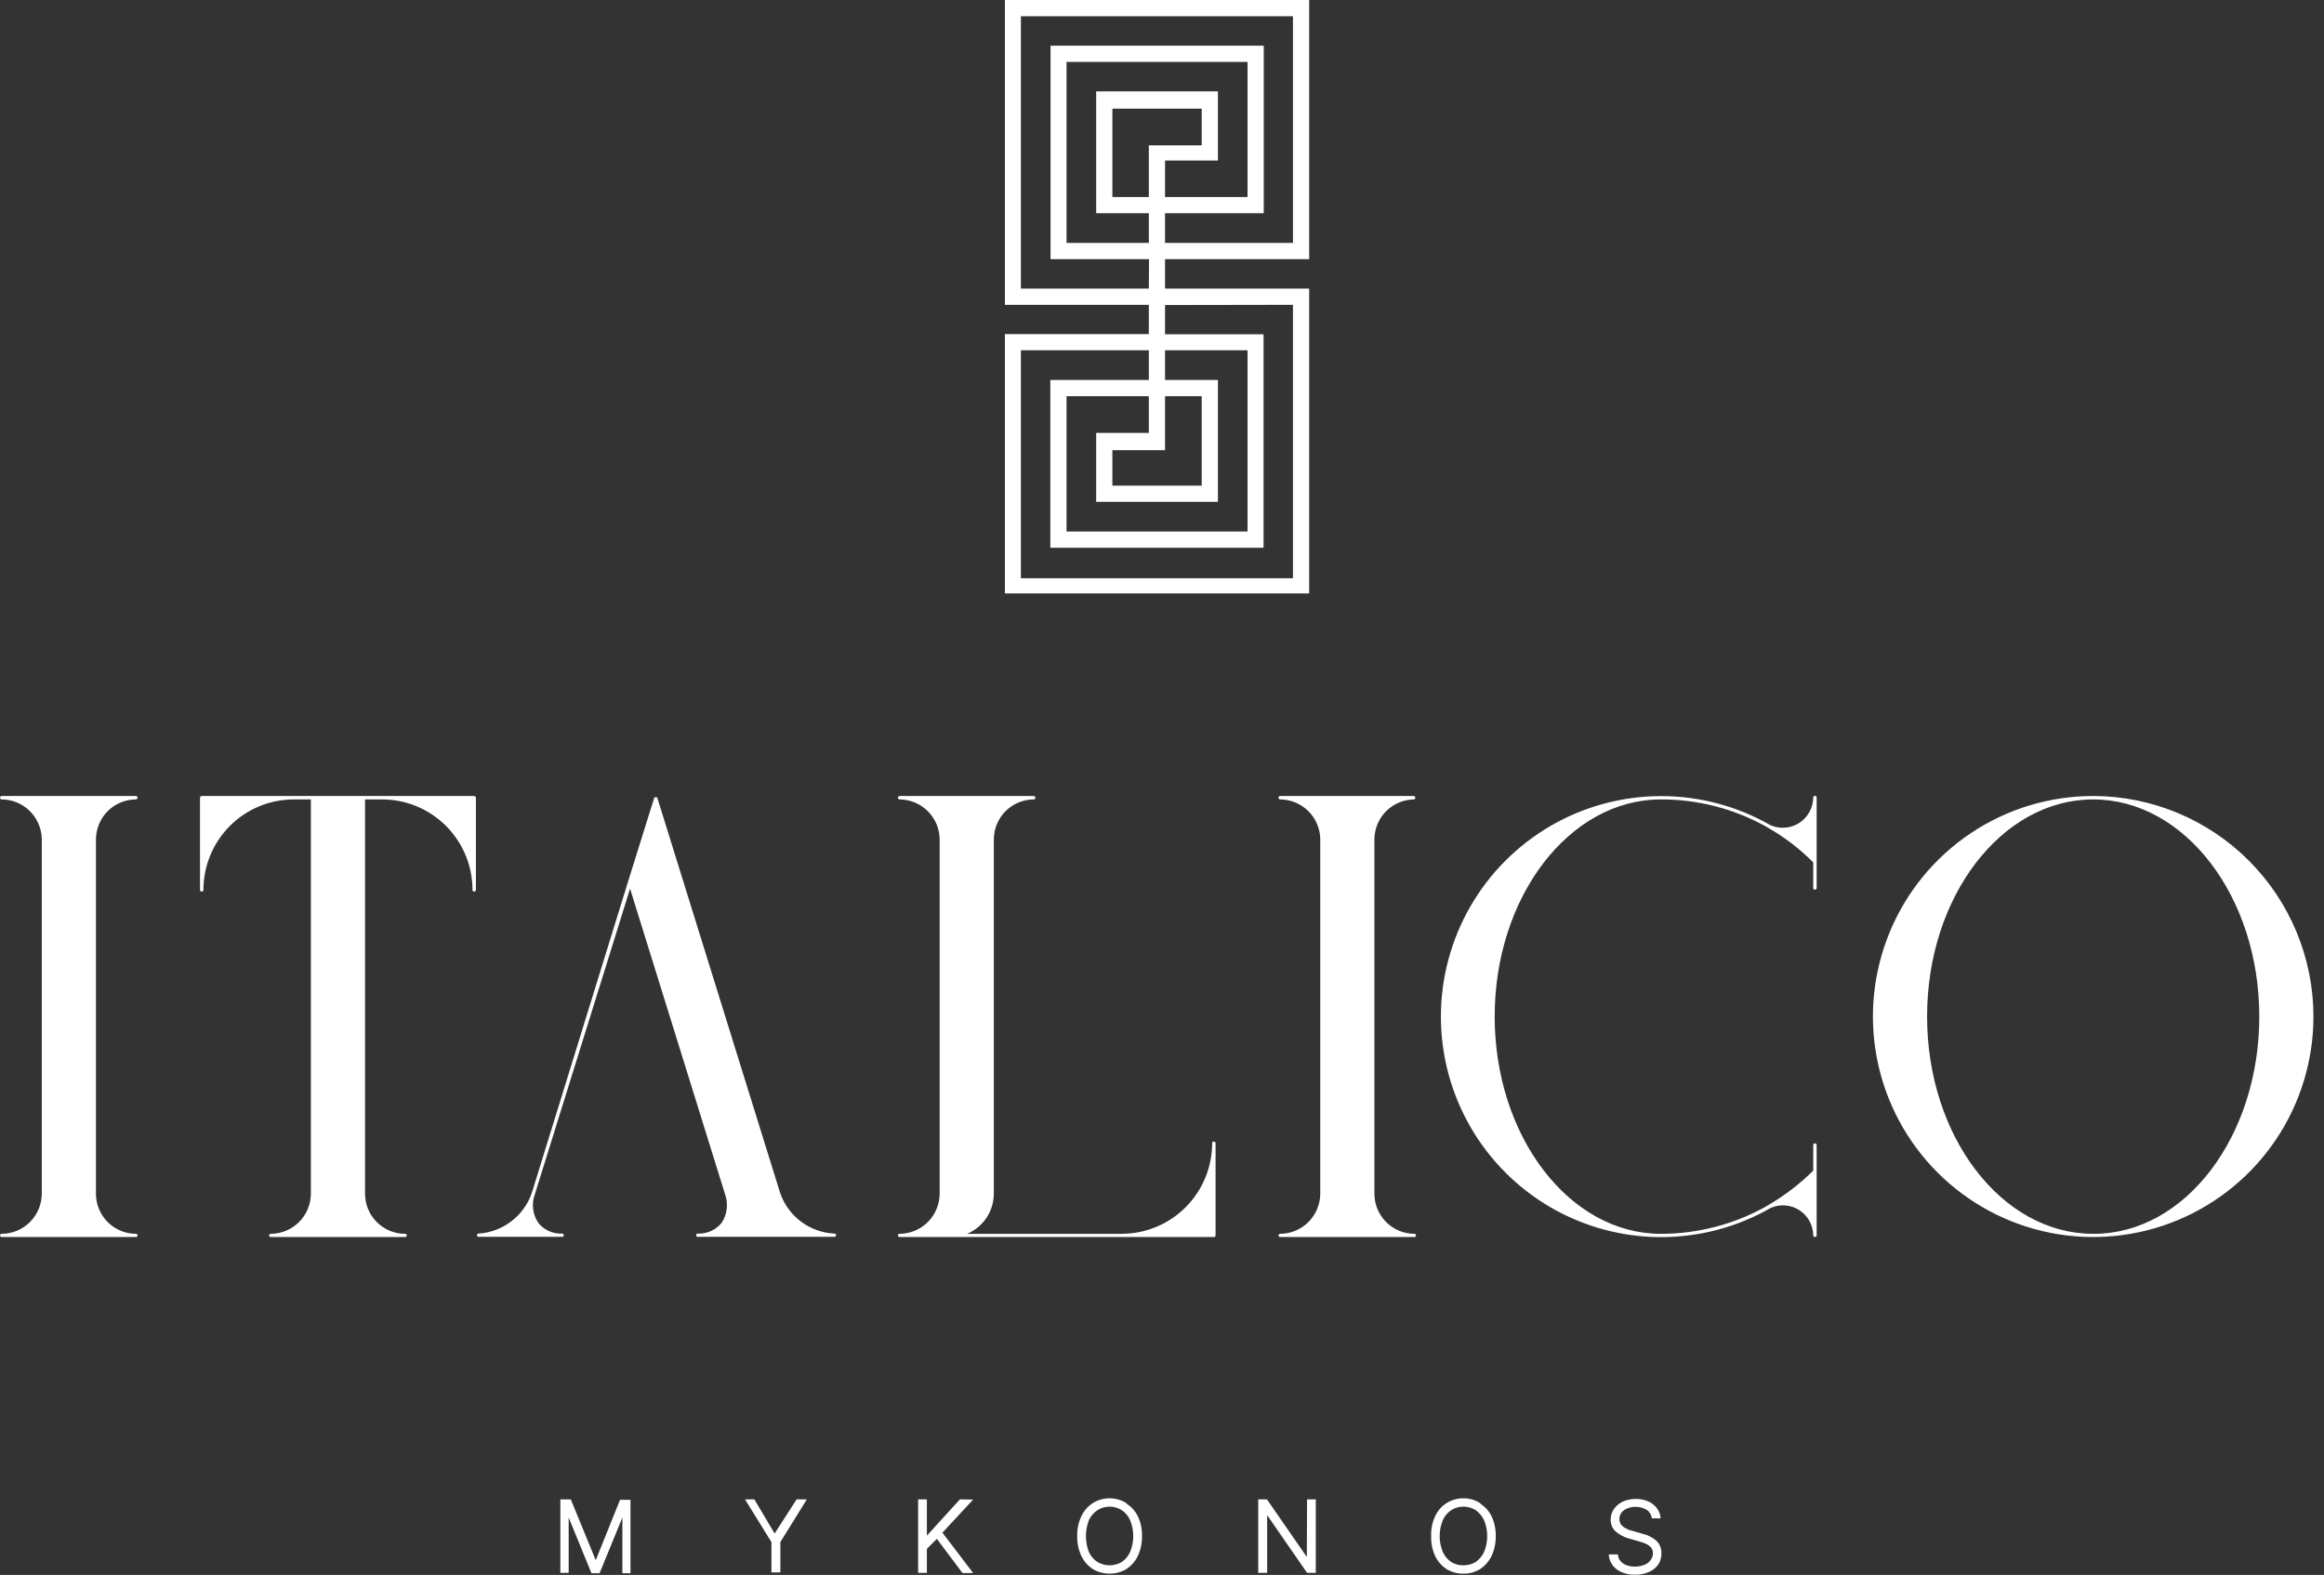
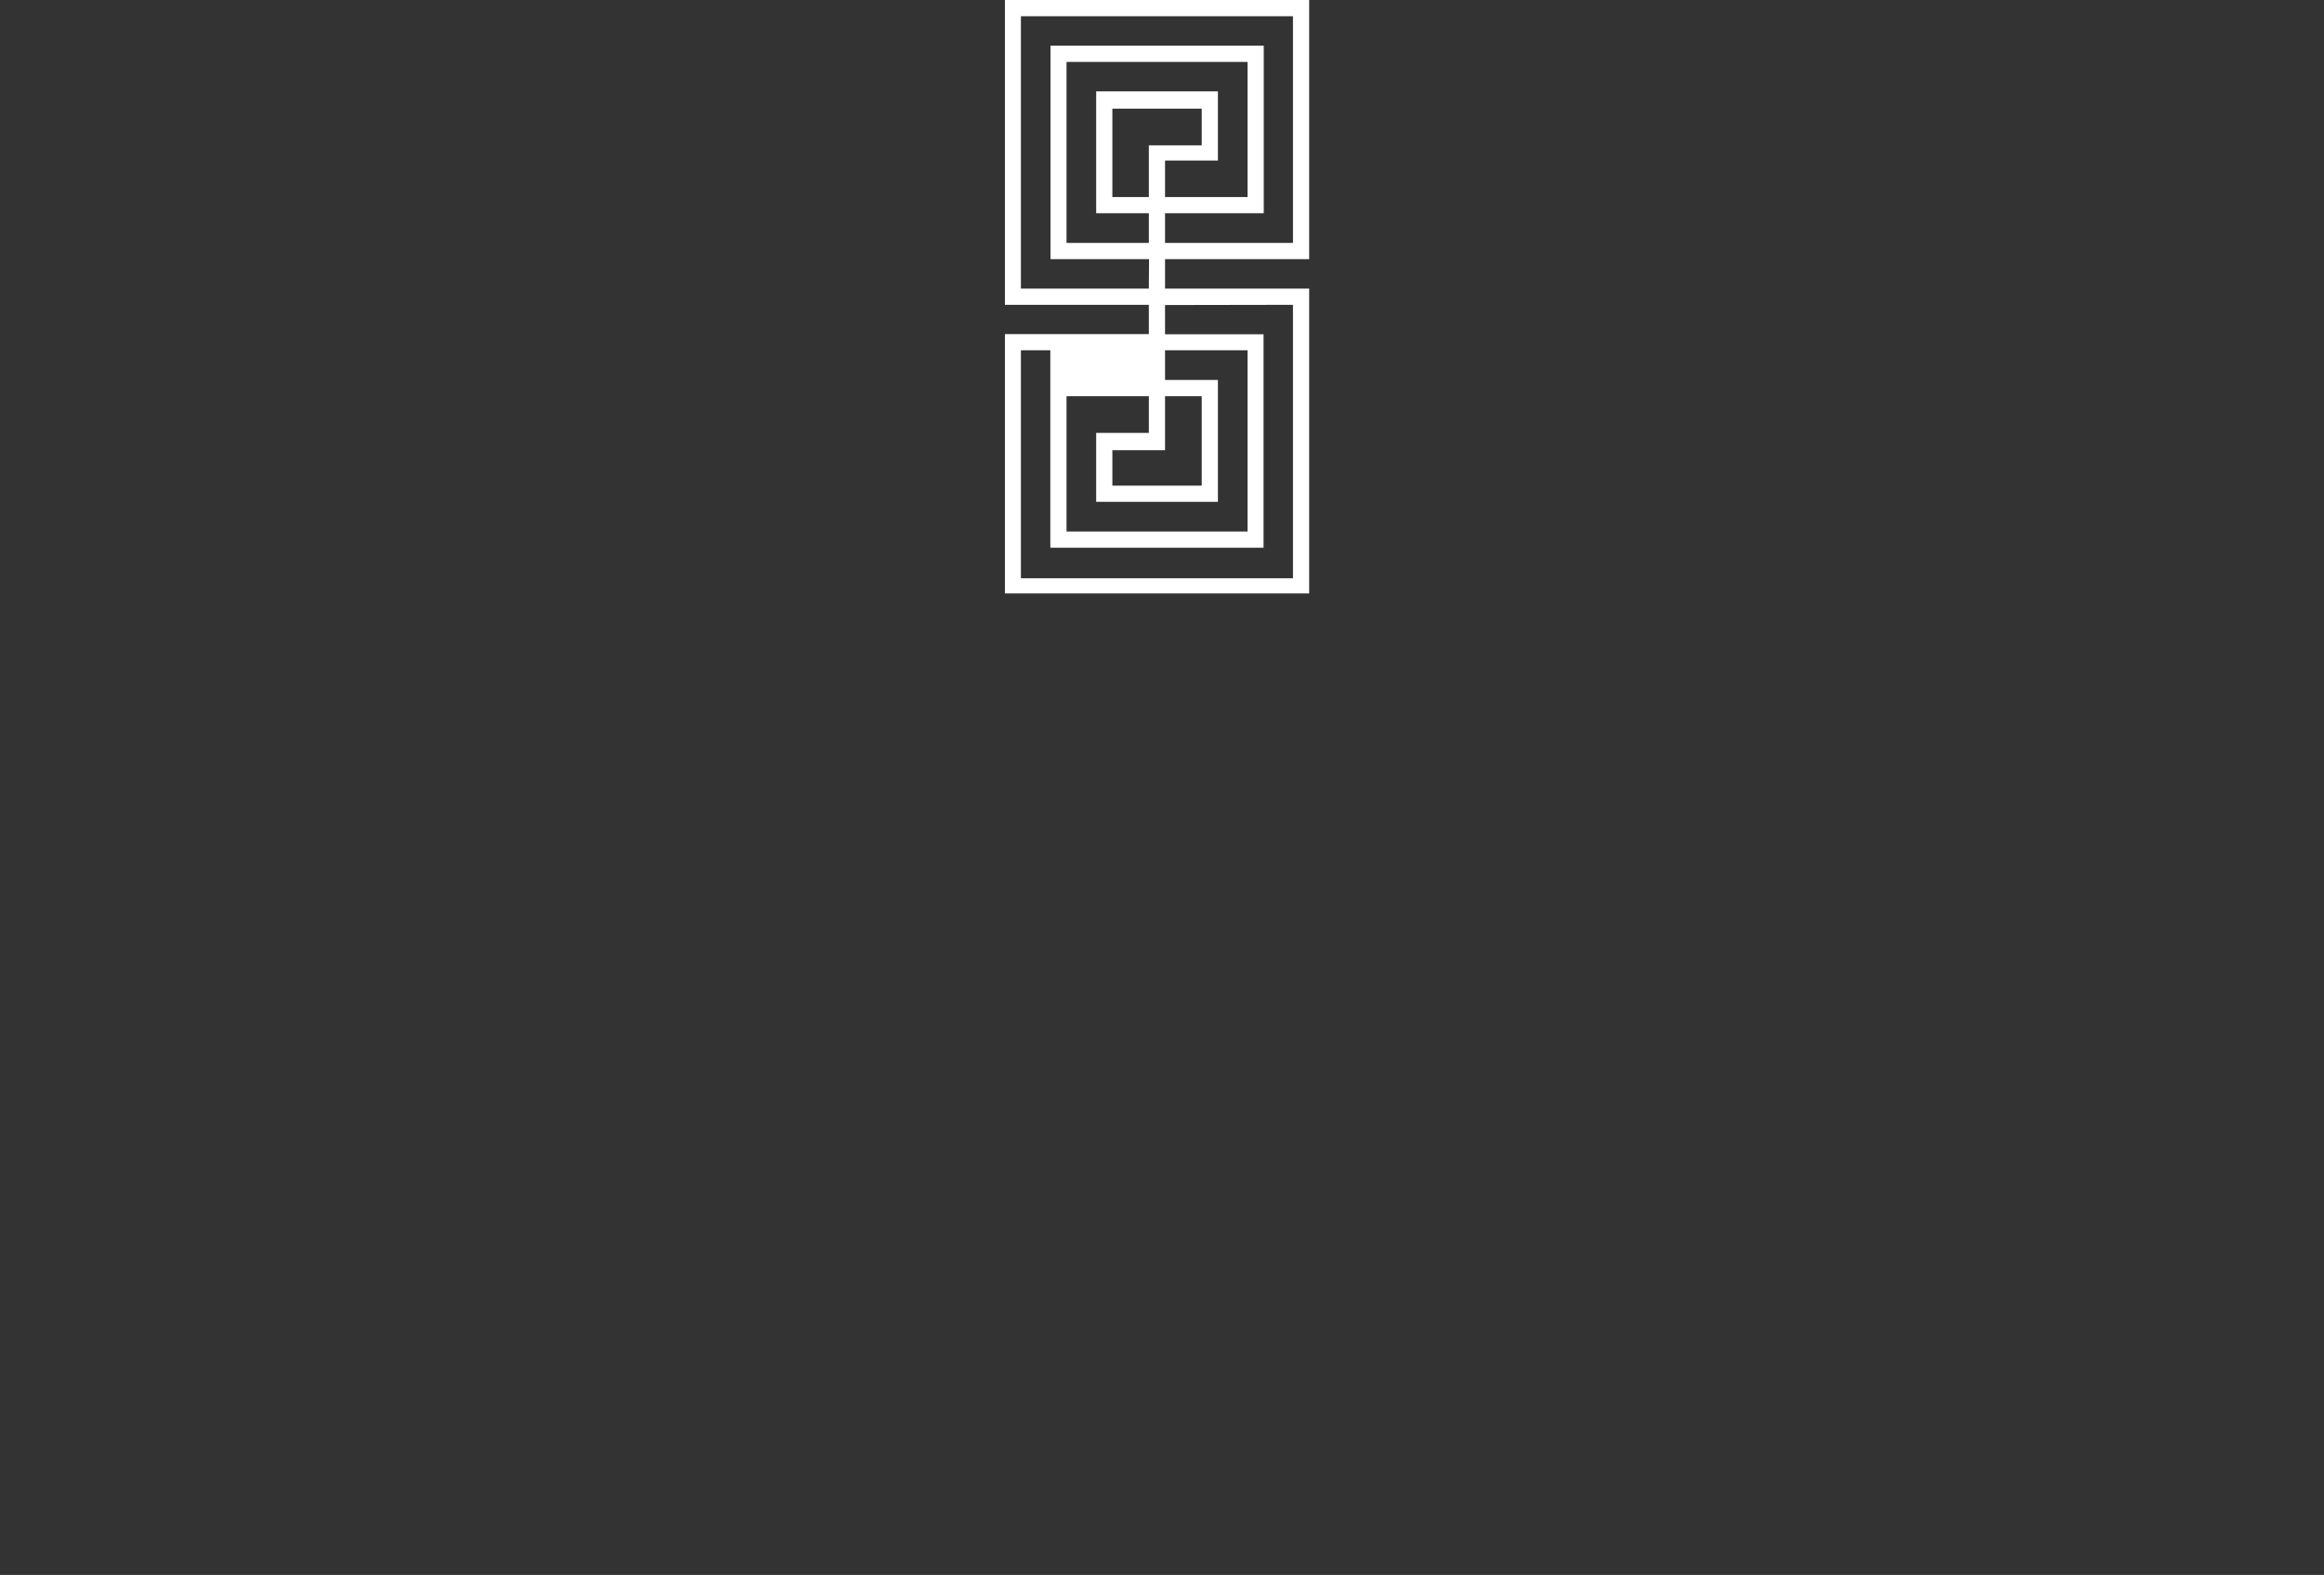
<svg xmlns="http://www.w3.org/2000/svg" width="214" height="145" viewBox="0 0 214 145" fill="none">
  <rect x="0" y="0" width="214" height="145" fill="#333333" stroke="none" />
  <g clip-path="url(#clip0_1_162)">
-     <path d="M120.552 23.859V0H92.535V28.064H105.788V30.757H92.535V54.635H120.552V26.571H107.28V23.859H120.552ZM119.06 28.064V53.24H94.007V32.251H105.788V34.982H96.717V50.43H116.351V30.777H107.28V28.084L119.06 28.064ZM107.28 41.35V36.476H110.657V44.711H102.43V41.448H107.28V41.35ZM105.788 39.856H100.938V46.204H112.149V34.982H107.28V32.251H114.878V48.936H98.209V36.476H105.788V39.856ZM105.788 26.571H94.007V1.494H119.06V22.365H107.28V19.633H116.37V4.206H96.736V23.859H105.807L105.788 26.571ZM105.788 13.286V18.14H102.43V10.003H110.657V13.384H105.788V13.286ZM107.28 14.779H112.149V8.411H100.938V19.633H105.788V22.365H98.209V5.699H114.878V18.14H107.28V14.779Z" fill="white" />
-     <path d="M111.619 105.262C111.614 107.47 110.735 109.587 109.175 111.148C107.615 112.71 105.5 113.589 103.294 113.595H89.059C89.785 113.287 90.404 112.773 90.841 112.116C91.277 111.459 91.511 110.689 91.514 109.9V77.295C91.514 76.319 91.9 75.382 92.588 74.69C93.276 73.997 94.21 73.606 95.185 73.601C95.227 73.601 95.267 73.584 95.296 73.555C95.326 73.525 95.342 73.485 95.342 73.444C95.342 73.402 95.326 73.362 95.296 73.332C95.267 73.303 95.227 73.286 95.185 73.286H82.835C82.794 73.286 82.754 73.303 82.724 73.332C82.695 73.362 82.678 73.402 82.678 73.444C82.678 73.485 82.695 73.525 82.724 73.555C82.754 73.584 82.794 73.601 82.835 73.601C83.809 73.606 84.742 73.994 85.433 74.682C86.124 75.369 86.516 76.301 86.527 77.276V109.919C86.516 110.894 86.124 111.826 85.433 112.514C84.742 113.201 83.809 113.589 82.835 113.595C82.797 113.594 82.76 113.608 82.731 113.634C82.702 113.659 82.683 113.694 82.678 113.732C82.678 113.774 82.695 113.814 82.724 113.843C82.754 113.873 82.794 113.889 82.835 113.889H111.796C111.815 113.89 111.835 113.885 111.853 113.877C111.871 113.869 111.887 113.857 111.9 113.842C111.913 113.827 111.923 113.81 111.929 113.791C111.934 113.772 111.936 113.752 111.933 113.732V105.262C111.936 105.242 111.934 105.222 111.929 105.203C111.923 105.184 111.913 105.166 111.9 105.151C111.887 105.137 111.871 105.125 111.853 105.117C111.835 105.108 111.815 105.104 111.796 105.105C111.773 105.097 111.749 105.096 111.725 105.101C111.702 105.106 111.68 105.117 111.662 105.133C111.645 105.149 111.631 105.169 111.624 105.191C111.616 105.214 111.614 105.238 111.619 105.262ZM71.841 109.841L60.512 73.404H60.257L57.802 81.265L48.967 109.841C48.608 110.874 47.953 111.78 47.083 112.444C46.214 113.107 45.169 113.501 44.078 113.575C44.059 113.572 44.038 113.574 44.02 113.579C44.001 113.585 43.983 113.595 43.968 113.608C43.953 113.621 43.941 113.637 43.933 113.655C43.925 113.673 43.921 113.693 43.921 113.712C43.918 113.734 43.919 113.756 43.926 113.776C43.933 113.797 43.944 113.816 43.96 113.831C43.975 113.846 43.994 113.858 44.014 113.865C44.035 113.871 44.057 113.873 44.078 113.87H51.755C51.776 113.873 51.798 113.871 51.819 113.865C51.84 113.858 51.858 113.846 51.873 113.831C51.889 113.816 51.9 113.797 51.907 113.776C51.914 113.756 51.915 113.734 51.912 113.712C51.912 113.693 51.908 113.673 51.9 113.655C51.892 113.637 51.88 113.621 51.865 113.608C51.85 113.595 51.833 113.585 51.814 113.579C51.795 113.574 51.775 113.572 51.755 113.575C51.336 113.593 50.918 113.511 50.536 113.337C50.154 113.163 49.818 112.901 49.556 112.573C49.3 112.185 49.14 111.743 49.089 111.282C49.038 110.82 49.097 110.353 49.261 109.919L58.018 81.816L66.755 109.919C66.915 110.354 66.972 110.82 66.921 111.281C66.87 111.741 66.712 112.184 66.461 112.573C66.197 112.899 65.861 113.159 65.479 113.333C65.097 113.507 64.681 113.59 64.262 113.575C64.242 113.572 64.222 113.574 64.203 113.579C64.184 113.585 64.167 113.595 64.152 113.608C64.137 113.621 64.125 113.637 64.117 113.655C64.109 113.673 64.105 113.693 64.105 113.712C64.101 113.734 64.103 113.756 64.11 113.776C64.117 113.797 64.128 113.816 64.143 113.831C64.159 113.846 64.177 113.858 64.198 113.865C64.219 113.871 64.24 113.873 64.262 113.87H76.847C76.867 113.87 76.887 113.866 76.905 113.858C76.923 113.85 76.939 113.838 76.952 113.823C76.965 113.808 76.975 113.79 76.98 113.771C76.986 113.752 76.987 113.732 76.985 113.712C76.985 113.676 76.97 113.641 76.944 113.615C76.918 113.589 76.884 113.575 76.847 113.575C75.735 113.526 74.663 113.144 73.77 112.478C72.878 111.813 72.205 110.894 71.841 109.841ZM12.507 73.601C12.549 73.601 12.588 73.584 12.618 73.555C12.647 73.525 12.664 73.485 12.664 73.444C12.664 73.402 12.647 73.362 12.618 73.332C12.588 73.303 12.549 73.286 12.507 73.286H0.157C0.115 73.286 0.075 73.303 0.046 73.332C0.017 73.362 0 73.402 0 73.444C0 73.485 0.017 73.525 0.046 73.555C0.075 73.584 0.115 73.601 0.157 73.601C1.131 73.606 2.064 73.994 2.755 74.682C3.445 75.369 3.838 76.301 3.848 77.276V109.919C3.838 110.894 3.445 111.826 2.755 112.514C2.064 113.201 1.131 113.589 0.157 113.595C0.119 113.594 0.081 113.608 0.052 113.634C0.023 113.659 0.005 113.694 0 113.732C0 113.774 0.017 113.814 0.046 113.843C0.075 113.873 0.115 113.889 0.157 113.889H12.507C12.528 113.893 12.55 113.891 12.571 113.884C12.591 113.878 12.61 113.866 12.625 113.851C12.641 113.835 12.652 113.817 12.659 113.796C12.665 113.775 12.667 113.754 12.664 113.732C12.664 113.712 12.66 113.693 12.652 113.675C12.644 113.656 12.632 113.64 12.617 113.627C12.602 113.614 12.585 113.604 12.566 113.599C12.546 113.593 12.526 113.592 12.507 113.595C11.531 113.589 10.597 113.198 9.909 112.505C9.221 111.813 8.835 110.876 8.835 109.9V77.295C8.835 76.319 9.221 75.382 9.909 74.69C10.597 73.997 11.531 73.606 12.507 73.601ZM33.456 73.286H18.574C18.534 73.29 18.496 73.308 18.467 73.337C18.439 73.366 18.421 73.403 18.417 73.444V81.934C18.417 81.975 18.433 82.015 18.463 82.045C18.492 82.074 18.532 82.091 18.574 82.091C18.615 82.091 18.655 82.074 18.685 82.045C18.714 82.015 18.731 81.975 18.731 81.934C18.731 79.724 19.608 77.604 21.169 76.041C22.73 74.479 24.848 73.601 27.055 73.601H28.626V109.919C28.616 110.894 28.223 111.826 27.533 112.514C26.842 113.201 25.909 113.589 24.935 113.595C24.897 113.594 24.859 113.608 24.83 113.634C24.802 113.659 24.783 113.694 24.778 113.732C24.778 113.774 24.794 113.814 24.824 113.843C24.854 113.873 24.893 113.889 24.935 113.889H37.304C37.346 113.889 37.386 113.873 37.416 113.843C37.445 113.814 37.462 113.774 37.462 113.732C37.457 113.694 37.438 113.659 37.409 113.634C37.38 113.608 37.343 113.594 37.304 113.595C36.325 113.595 35.387 113.205 34.694 112.512C34.002 111.82 33.613 110.88 33.613 109.9V73.601H35.184C37.392 73.601 39.509 74.479 41.071 76.041C42.632 77.604 43.509 79.724 43.509 81.934C43.509 81.975 43.525 82.015 43.555 82.045C43.584 82.074 43.624 82.091 43.666 82.091C43.706 82.087 43.743 82.069 43.772 82.04C43.801 82.011 43.819 81.974 43.823 81.934V73.444C43.819 73.403 43.801 73.366 43.772 73.337C43.743 73.308 43.706 73.29 43.666 73.286H33.456ZM166.967 73.444C166.96 73.906 166.839 74.36 166.615 74.765C166.39 75.169 166.07 75.512 165.681 75.763C165.293 76.014 164.848 76.165 164.388 76.202C163.927 76.24 163.464 76.163 163.04 75.979C159.956 74.211 156.462 73.286 152.908 73.296C149.354 73.306 145.865 74.25 142.791 76.035C139.716 77.819 137.164 80.381 135.39 83.463C133.616 86.545 132.682 90.04 132.682 93.598C132.682 97.155 133.616 100.65 135.39 103.732C137.164 106.815 139.716 109.376 142.791 111.161C145.865 112.945 149.354 113.889 152.908 113.899C156.462 113.909 159.956 112.984 163.04 111.217C163.462 111.027 163.925 110.946 164.386 110.981C164.847 111.015 165.292 111.164 165.682 111.413C166.071 111.663 166.393 112.005 166.617 112.41C166.841 112.815 166.962 113.269 166.967 113.732C166.967 113.774 166.983 113.814 167.013 113.843C167.042 113.873 167.082 113.889 167.124 113.889C167.166 113.889 167.205 113.873 167.235 113.843C167.264 113.814 167.281 113.774 167.281 113.732V105.419C167.281 105.377 167.264 105.337 167.235 105.308C167.205 105.278 167.166 105.262 167.124 105.262C167.082 105.262 167.042 105.278 167.013 105.308C166.983 105.337 166.967 105.377 166.967 105.419V107.777C165.732 109.002 164.346 110.065 162.844 110.941L162.549 111.118C159.603 112.746 156.293 113.598 152.929 113.595C144.506 113.595 137.634 104.613 137.634 93.588C137.634 82.562 144.506 73.601 152.929 73.601C156.292 73.591 159.602 74.436 162.549 76.057L162.844 76.234C164.355 77.097 165.742 78.162 166.967 79.398V81.757C166.967 81.798 166.983 81.838 167.013 81.868C167.042 81.897 167.082 81.914 167.124 81.914C167.166 81.914 167.205 81.897 167.235 81.868C167.264 81.838 167.281 81.798 167.281 81.757V73.424C167.281 73.382 167.264 73.342 167.235 73.313C167.205 73.283 167.166 73.267 167.124 73.267C167.082 73.267 167.042 73.283 167.013 73.313C166.983 73.342 166.967 73.382 166.967 73.424V73.444ZM192.746 73.286C188.735 73.286 184.813 74.477 181.478 76.708C178.143 78.938 175.543 82.109 174.008 85.819C172.473 89.528 172.071 93.61 172.854 97.549C173.637 101.487 175.568 105.104 178.405 107.943C181.241 110.782 184.855 112.716 188.789 113.499C192.724 114.283 196.802 113.881 200.508 112.344C204.214 110.807 207.381 108.205 209.61 104.867C211.838 101.528 213.028 97.603 213.028 93.588C213.023 88.215 210.892 83.063 207.103 79.259C203.313 75.454 198.172 73.307 192.805 73.286H192.746ZM192.746 113.595C184.304 113.595 177.451 104.613 177.451 93.588C177.451 82.562 184.304 73.601 192.746 73.601C201.189 73.601 208.041 82.562 208.041 93.588C208.041 104.613 201.228 113.595 192.805 113.595H192.746ZM130.173 73.601C130.215 73.601 130.254 73.584 130.284 73.555C130.313 73.525 130.33 73.485 130.33 73.444C130.33 73.402 130.313 73.362 130.284 73.332C130.254 73.303 130.215 73.286 130.173 73.286H117.882C117.84 73.286 117.8 73.303 117.771 73.332C117.741 73.362 117.725 73.402 117.725 73.444C117.725 73.485 117.741 73.525 117.771 73.555C117.8 73.584 117.84 73.601 117.882 73.601C118.856 73.606 119.789 73.994 120.48 74.682C121.17 75.369 121.563 76.301 121.573 77.276V109.919C121.563 110.894 121.17 111.826 120.48 112.514C119.789 113.201 118.856 113.589 117.882 113.595C117.844 113.594 117.806 113.608 117.777 113.634C117.748 113.659 117.73 113.694 117.725 113.732C117.725 113.774 117.741 113.814 117.771 113.843C117.8 113.873 117.84 113.889 117.882 113.889H130.232C130.253 113.893 130.275 113.891 130.296 113.884C130.316 113.878 130.335 113.866 130.35 113.851C130.366 113.835 130.377 113.817 130.384 113.796C130.39 113.775 130.392 113.754 130.389 113.732C130.389 113.712 130.385 113.693 130.377 113.675C130.369 113.656 130.357 113.64 130.342 113.627C130.327 113.614 130.309 113.604 130.29 113.599C130.271 113.593 130.251 113.592 130.232 113.595C129.256 113.589 128.322 113.198 127.634 112.505C126.946 111.813 126.56 110.876 126.56 109.9V77.295C126.56 76.319 126.946 75.382 127.634 74.69C128.322 73.997 129.256 73.606 130.232 73.601H130.173ZM54.857 143.644L52.56 138.043H51.598V144.804H52.364V139.713L54.465 144.843H55.211L57.311 139.713V144.843H58.057V138.082H57.095L54.857 143.644ZM71.33 141.187L69.465 138.043H68.601L71.035 141.974V144.764H71.86V141.974L74.295 138.043H73.352L71.33 141.187ZM103.706 138.377C103.246 138.094 102.716 137.944 102.175 137.944C101.634 137.944 101.104 138.094 100.643 138.377C100.184 138.668 99.816 139.084 99.583 139.576C99.311 140.153 99.177 140.785 99.191 141.423C99.179 142.061 99.313 142.693 99.583 143.271C99.821 143.759 100.188 144.174 100.643 144.47C101.108 144.741 101.637 144.883 102.175 144.883C102.713 144.883 103.241 144.741 103.706 144.47C104.162 144.174 104.529 143.759 104.767 143.271C105.036 142.693 105.171 142.061 105.159 141.423C105.173 140.785 105.038 140.153 104.767 139.576C104.538 139.12 104.193 138.733 103.765 138.456L103.706 138.377ZM104.06 142.897C103.891 143.274 103.619 143.594 103.274 143.821C102.94 144.014 102.561 144.116 102.175 144.116C101.789 144.116 101.41 144.014 101.075 143.821C100.725 143.596 100.446 143.275 100.27 142.897C99.904 141.949 99.904 140.898 100.27 139.949C100.446 139.571 100.725 139.251 101.075 139.026C101.405 138.82 101.786 138.711 102.175 138.711C102.564 138.711 102.944 138.82 103.274 139.026C103.619 139.252 103.891 139.573 104.06 139.949C104.254 140.416 104.354 140.917 104.354 141.423C104.354 141.929 104.254 142.43 104.06 142.897ZM136.279 138.377C135.82 138.09 135.289 137.94 134.748 137.945C134.207 137.943 133.676 138.093 133.216 138.377C132.756 138.668 132.388 139.084 132.156 139.576C131.891 140.155 131.763 140.787 131.783 141.423C131.765 142.059 131.893 142.691 132.156 143.271C132.394 143.759 132.76 144.174 133.216 144.47C133.678 144.748 134.209 144.89 134.748 144.882C135.287 144.893 135.818 144.75 136.279 144.47C136.735 144.174 137.101 143.759 137.339 143.271C137.609 142.693 137.743 142.061 137.732 141.423C137.745 140.785 137.611 140.153 137.339 139.576C137.111 139.12 136.765 138.733 136.338 138.456L136.279 138.377ZM136.652 142.897C136.478 143.27 136.206 143.589 135.867 143.821C135.527 144.019 135.14 144.121 134.748 144.116C134.361 144.121 133.98 144.019 133.648 143.821C133.304 143.594 133.031 143.274 132.863 142.897C132.668 142.43 132.568 141.929 132.568 141.423C132.568 140.917 132.668 140.416 132.863 139.949C133.031 139.573 133.304 139.252 133.648 139.026C133.979 138.822 134.359 138.713 134.748 138.711C135.142 138.713 135.529 138.821 135.867 139.026C136.206 139.258 136.478 139.577 136.652 139.949C136.846 140.416 136.947 140.917 136.947 141.423C136.947 141.929 136.846 142.43 136.652 142.897ZM120.336 143.349L116.665 138.043H115.86V144.804H116.684V139.497L120.356 144.804H121.161V138.043H120.356L120.336 143.349ZM88.392 138.043L85.349 141.384V138.043H84.544V144.804H85.349V142.602L86.271 141.679L88.627 144.823H89.609L86.782 141.109L89.609 138.063L88.392 138.043ZM152.3 141.679C152.108 141.548 151.905 141.437 151.692 141.345L151.103 141.168L150.415 140.971L150.003 140.853L149.571 140.637C149.442 140.553 149.329 140.447 149.237 140.323C149.158 140.178 149.117 140.016 149.12 139.851C149.118 139.647 149.18 139.448 149.296 139.281C149.43 139.1 149.614 138.963 149.826 138.888C150.067 138.781 150.329 138.727 150.592 138.731C150.958 138.724 151.318 138.819 151.633 139.006C151.764 139.094 151.874 139.211 151.956 139.347C152.037 139.482 152.088 139.634 152.104 139.792H152.909C152.898 139.466 152.789 139.151 152.595 138.888C152.389 138.604 152.111 138.38 151.79 138.239C151.426 138.076 151.03 137.996 150.631 138.004C150.226 137.998 149.825 138.078 149.453 138.239C149.127 138.389 148.843 138.619 148.629 138.908C148.423 139.194 148.313 139.538 148.315 139.89C148.306 140.1 148.344 140.309 148.426 140.503C148.507 140.696 148.63 140.87 148.786 141.011C149.15 141.319 149.58 141.541 150.042 141.659L150.867 141.895C151.088 141.952 151.304 142.024 151.515 142.111C151.705 142.196 151.879 142.316 152.025 142.465C152.15 142.62 152.213 142.816 152.202 143.015C152.202 143.243 152.126 143.464 151.986 143.644C151.839 143.845 151.633 143.996 151.397 144.076C151.128 144.181 150.842 144.234 150.553 144.234C150.299 144.234 150.048 144.195 149.807 144.116C149.586 144.046 149.389 143.917 149.237 143.742C149.079 143.571 148.988 143.347 148.982 143.113H148.138C148.152 143.46 148.268 143.795 148.472 144.076C148.685 144.374 148.978 144.605 149.316 144.745C149.707 144.911 150.128 144.991 150.553 144.98C151.013 144.991 151.469 144.897 151.888 144.705C152.221 144.557 152.507 144.319 152.713 144.017C152.904 143.719 152.999 143.369 152.987 143.015C152.996 142.742 152.935 142.472 152.811 142.229C152.689 142.006 152.513 141.817 152.3 141.679Z" fill="white" />
+     <path d="M120.552 23.859V0H92.535V28.064H105.788V30.757H92.535V54.635H120.552V26.571H107.28V23.859H120.552ZM119.06 28.064V53.24H94.007V32.251H105.788H96.717V50.43H116.351V30.777H107.28V28.084L119.06 28.064ZM107.28 41.35V36.476H110.657V44.711H102.43V41.448H107.28V41.35ZM105.788 39.856H100.938V46.204H112.149V34.982H107.28V32.251H114.878V48.936H98.209V36.476H105.788V39.856ZM105.788 26.571H94.007V1.494H119.06V22.365H107.28V19.633H116.37V4.206H96.736V23.859H105.807L105.788 26.571ZM105.788 13.286V18.14H102.43V10.003H110.657V13.384H105.788V13.286ZM107.28 14.779H112.149V8.411H100.938V19.633H105.788V22.365H98.209V5.699H114.878V18.14H107.28V14.779Z" fill="white" />
  </g>
  <defs>
    <clipPath id="clip0_1_162">
      <rect width="213.087" height="145" fill="white" />
    </clipPath>
  </defs>
</svg>